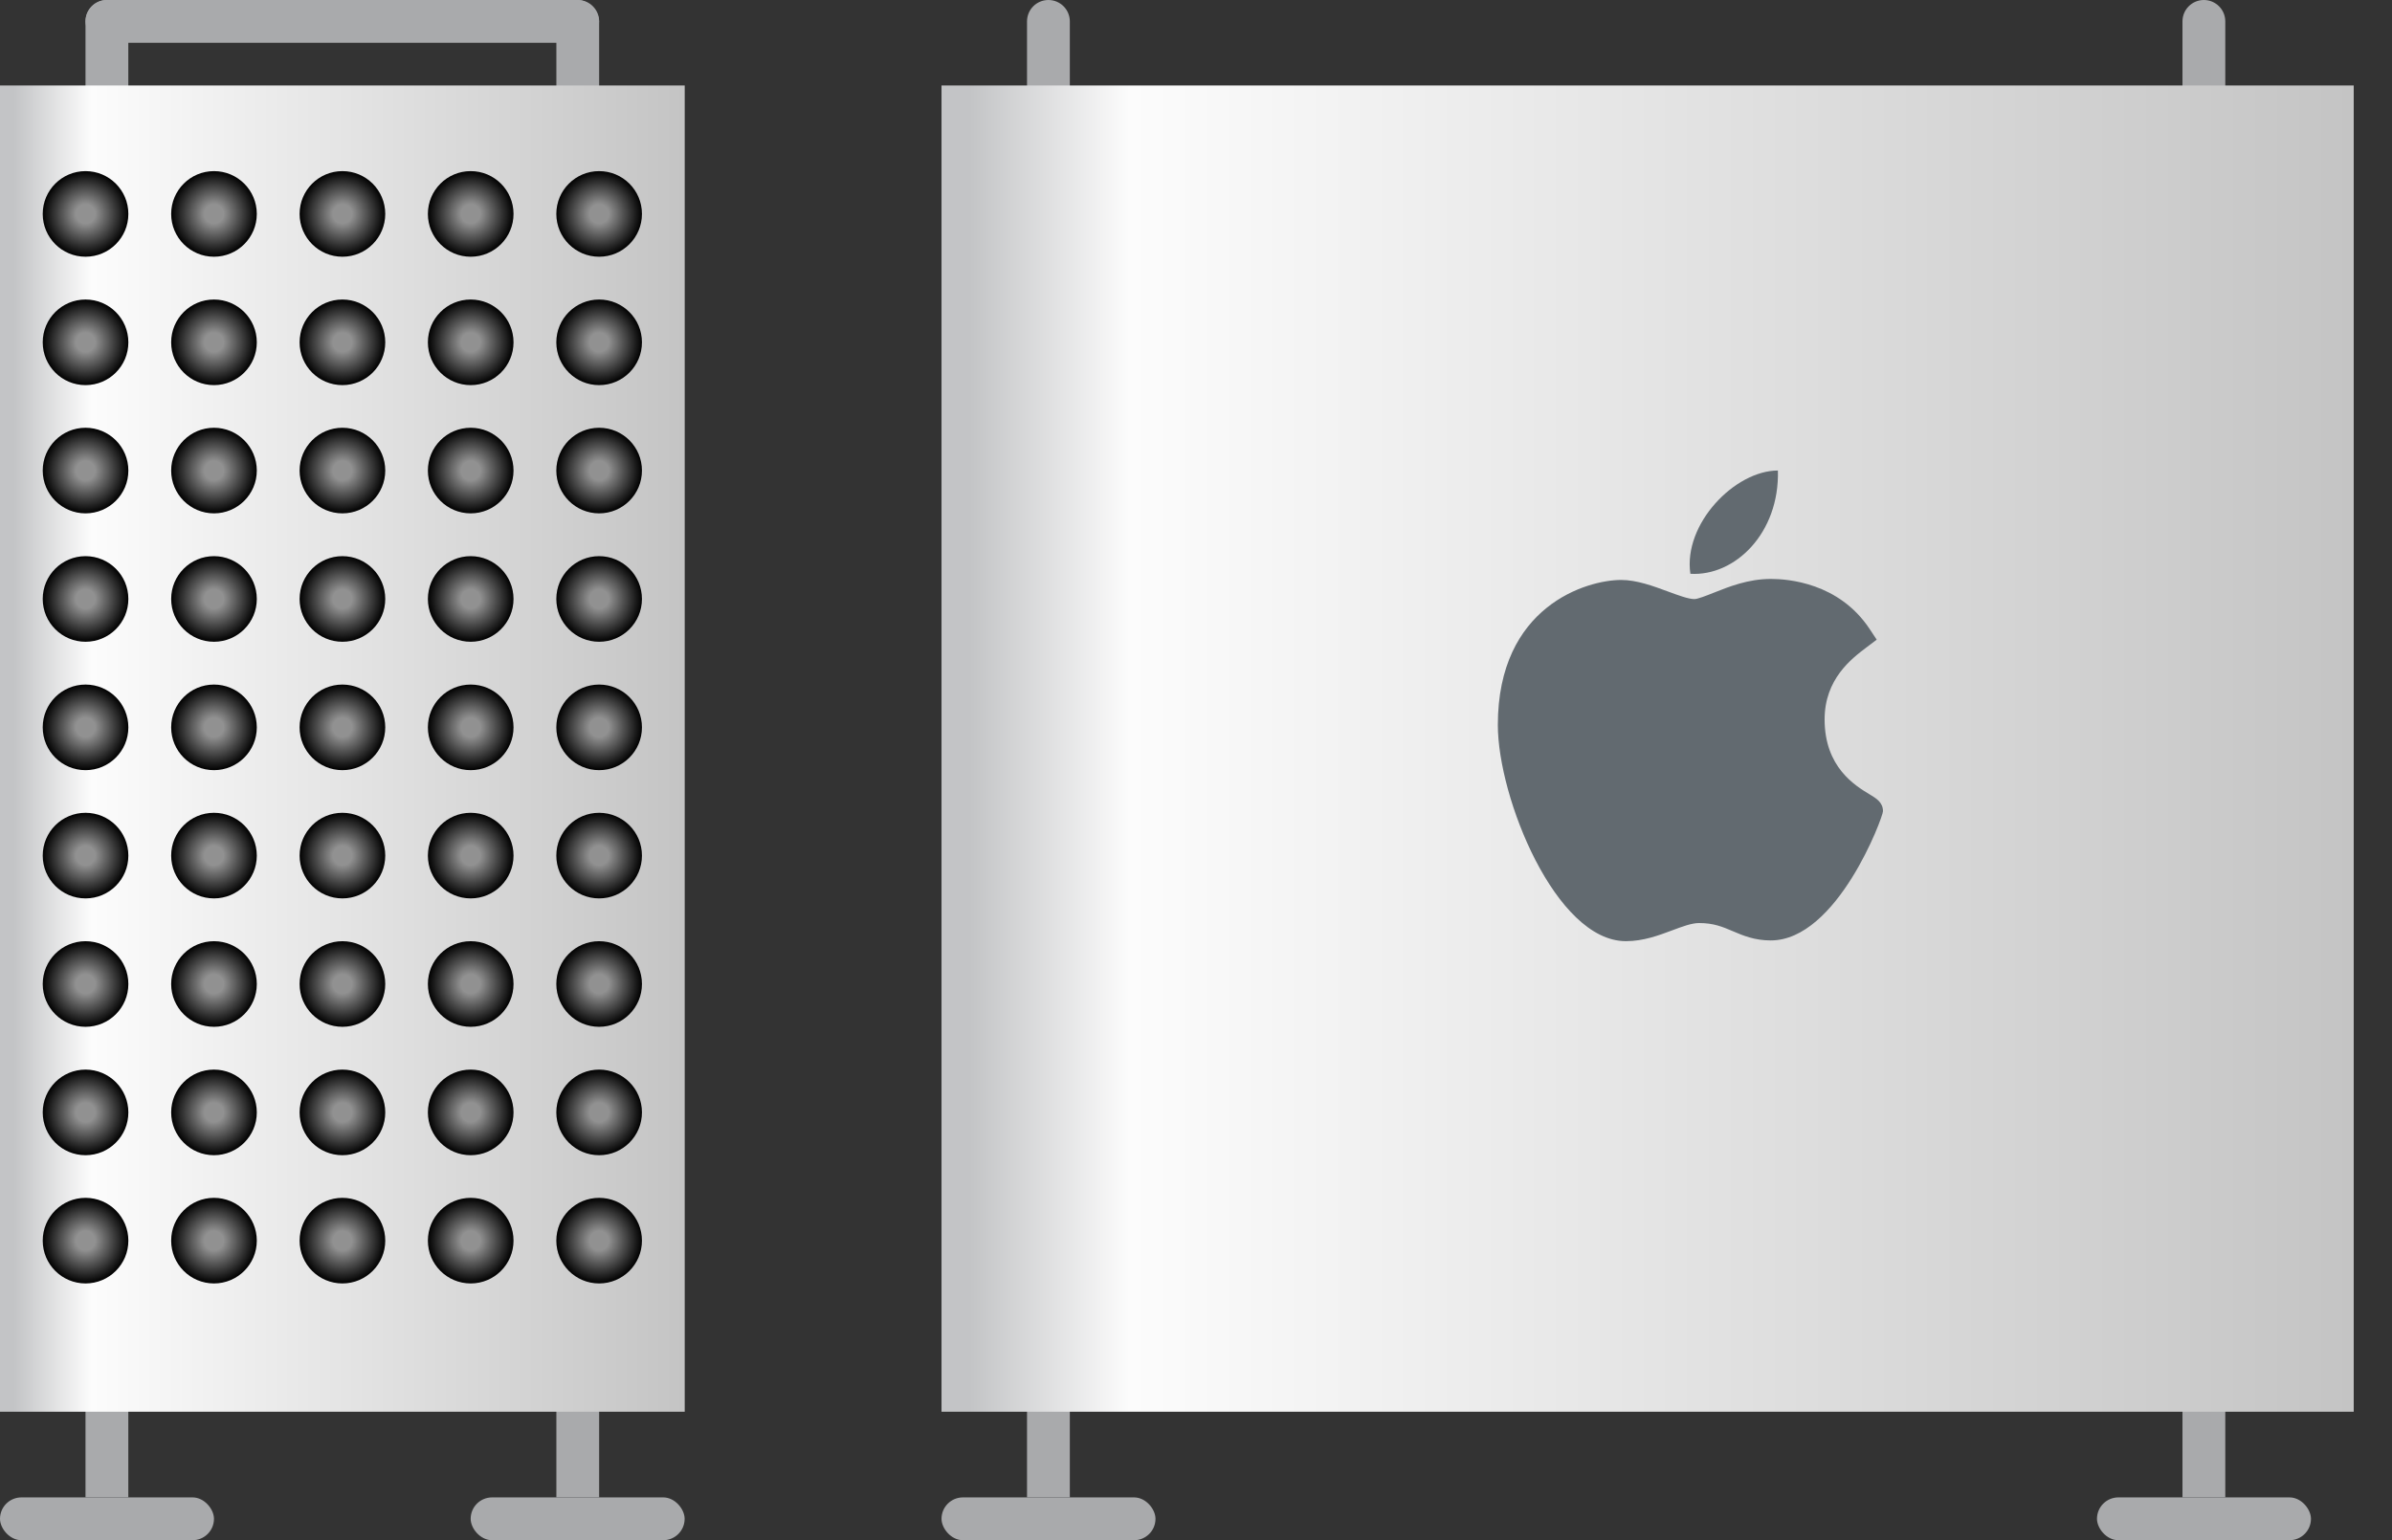
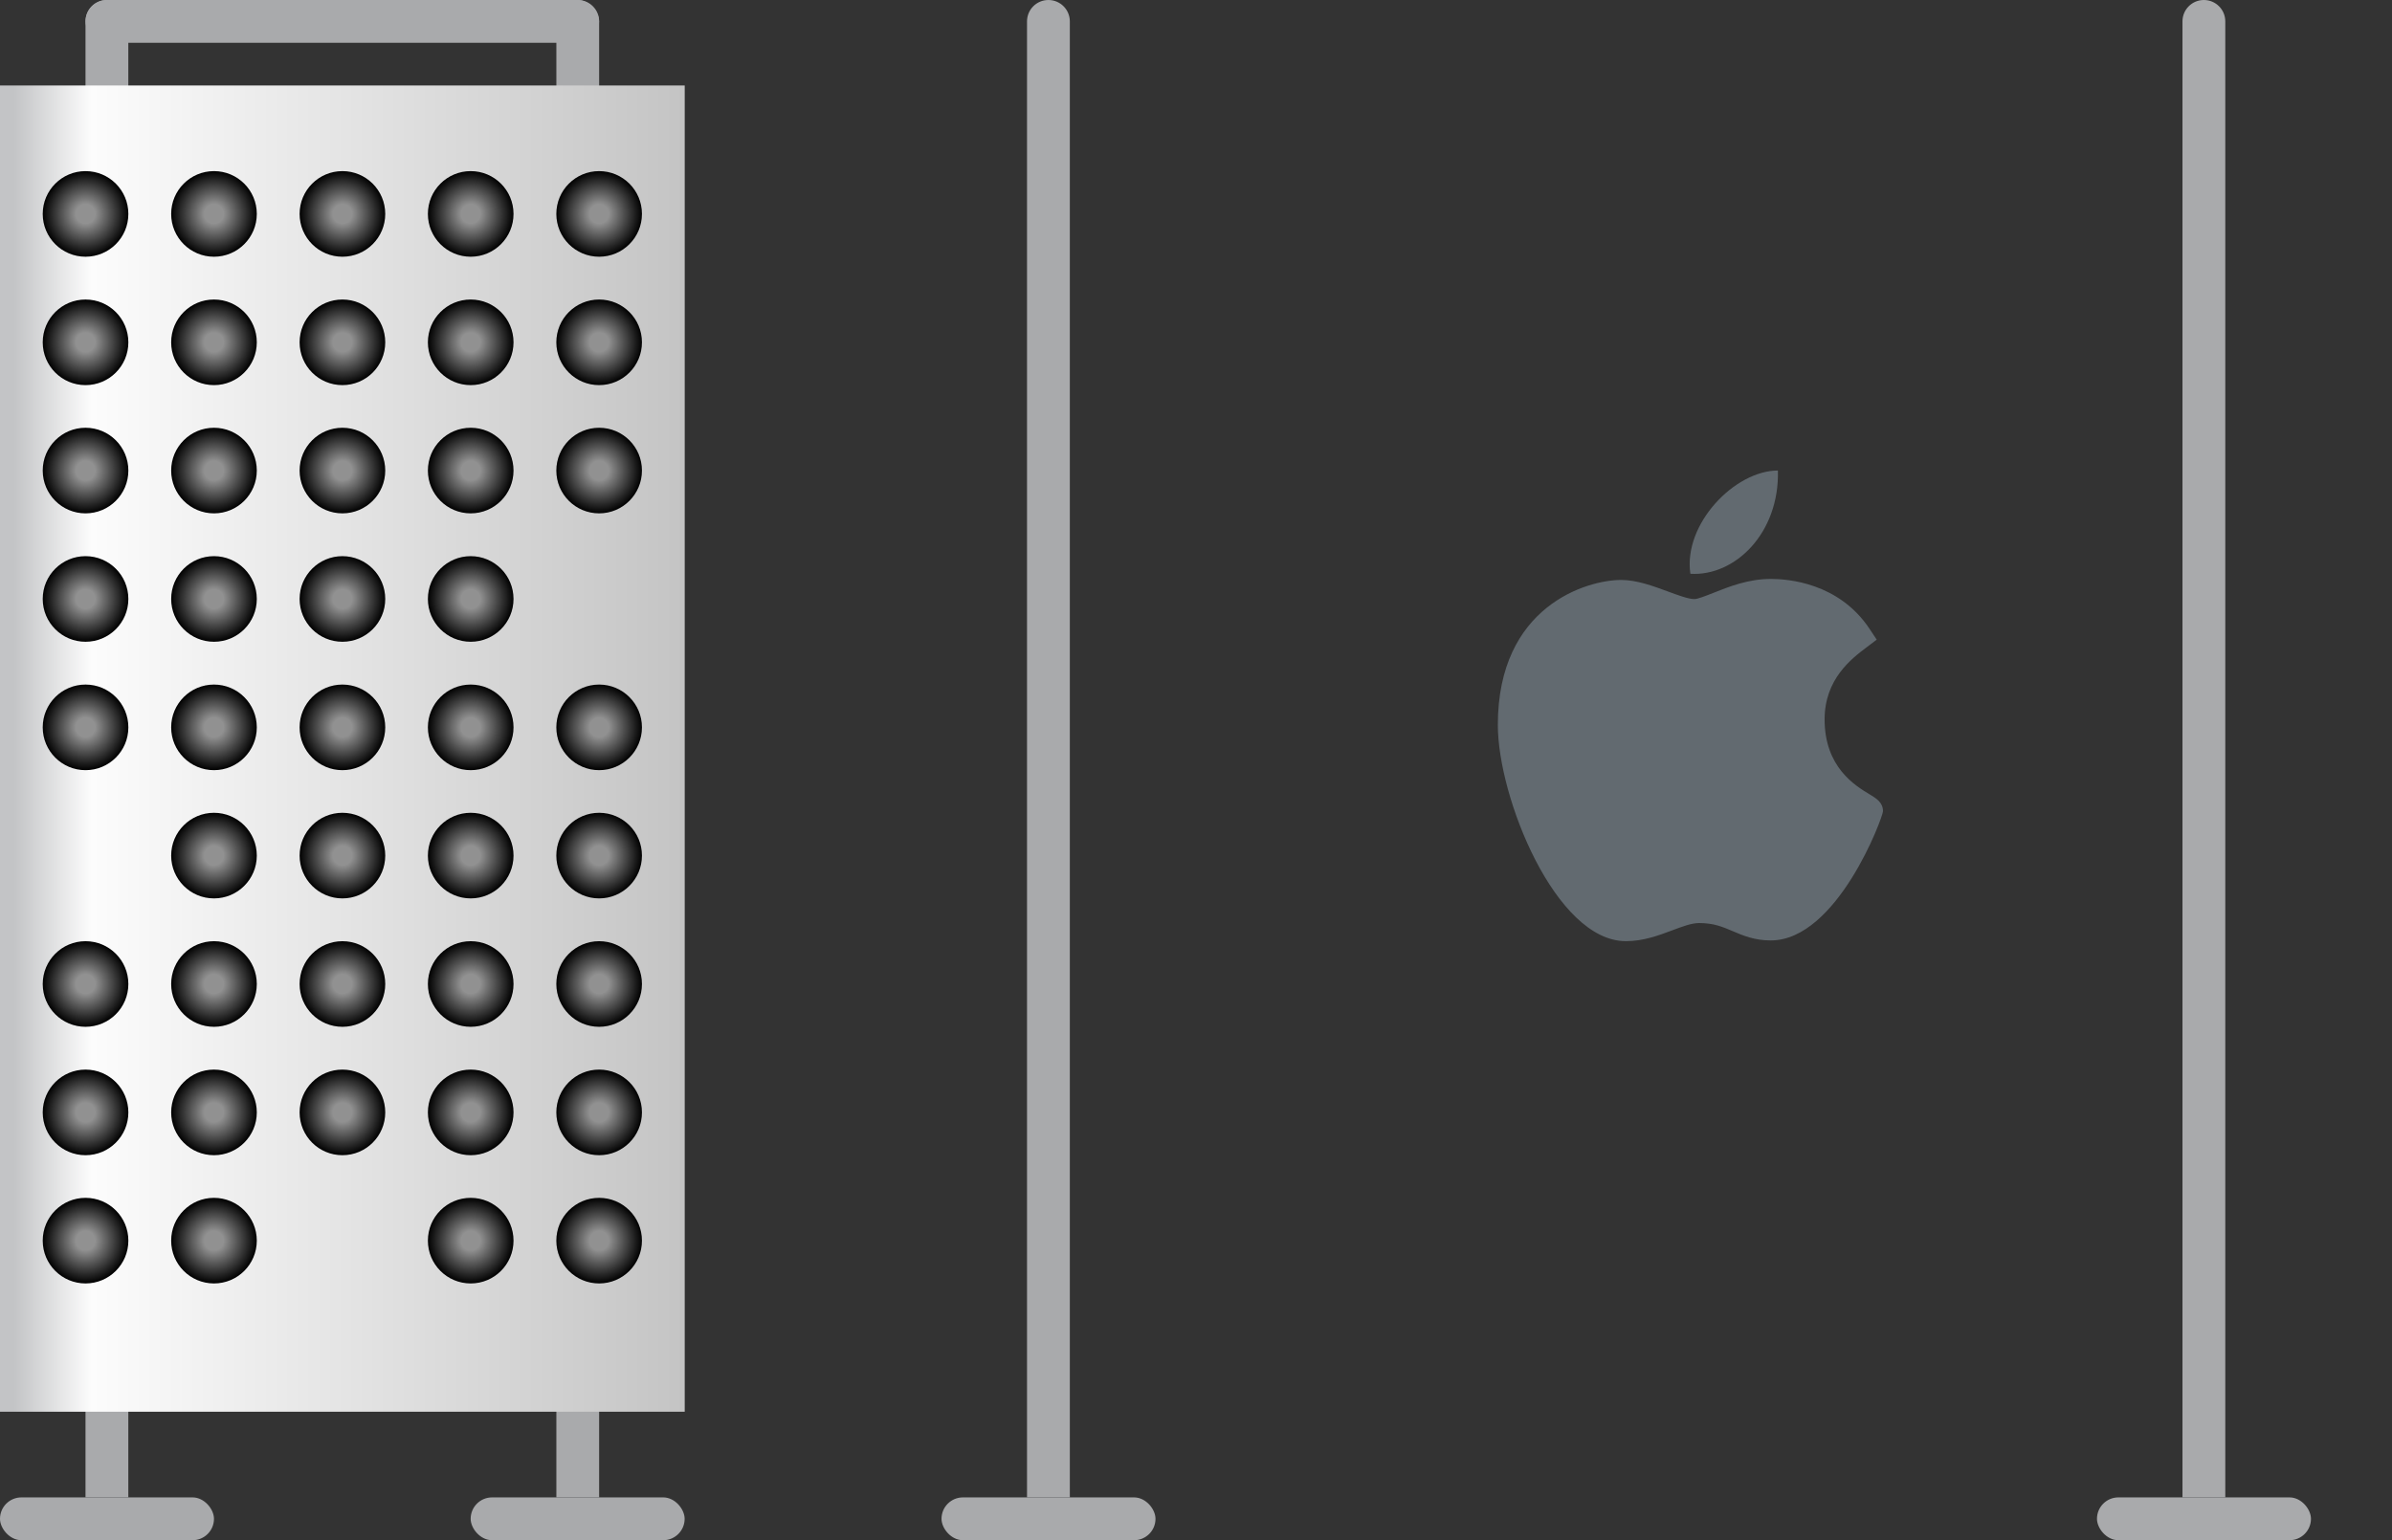
<svg xmlns="http://www.w3.org/2000/svg" width="59" height="38" viewBox="0 0 59 38" fill="none">
  <rect x="0" y="0" width="59" height="38" fill="#333333" stroke="none" />
  <path d="M25.332 0.528C25.332 0.236 25.568 0 25.86 0C26.151 0 26.388 0.236 26.388 0.528V36.944H25.332V0.528Z" fill="#A9AAAC" />
  <path d="M53.832 0.528C53.832 0.236 54.068 0 54.36 0C54.651 0 54.888 0.236 54.888 0.528V36.944H53.832V0.528Z" fill="#A9AAAC" />
-   <rect x="23.223" y="2.109" width="34.833" height="32.722" fill="url(#paint0_linear)" />
  <path d="M40.095 23.221C38.371 23.21 36.945 19.683 36.945 17.886C36.945 14.952 39.141 14.309 39.988 14.309C40.369 14.309 40.776 14.459 41.136 14.592C41.387 14.685 41.646 14.781 41.791 14.781C41.877 14.781 42.081 14.699 42.261 14.628C42.645 14.475 43.122 14.284 43.678 14.284C43.679 14.284 43.681 14.284 43.682 14.284C44.097 14.284 45.356 14.376 46.113 15.515L46.29 15.782L46.035 15.975C45.67 16.251 45.005 16.754 45.005 17.75C45.005 18.93 45.758 19.384 46.12 19.602C46.28 19.698 46.445 19.798 46.445 20.015C46.445 20.157 45.316 23.203 43.676 23.203C43.275 23.203 42.991 23.082 42.741 22.975C42.488 22.867 42.269 22.774 41.908 22.774C41.726 22.774 41.494 22.861 41.249 22.953C40.915 23.078 40.536 23.221 40.106 23.221H40.095Z" fill="#626A70" />
  <path d="M43.853 11.609C43.895 13.153 42.794 14.224 41.694 14.157C41.513 12.925 42.794 11.609 43.853 11.609Z" fill="#626A70" />
  <rect x="23.223" y="36.945" width="5.278" height="1.056" rx="0.528" fill="#A9AAAC" />
  <rect x="51.723" y="36.945" width="5.278" height="1.056" rx="0.528" fill="#A9AAAC" />
  <path d="M2.109 0.528C2.109 0.236 2.346 0 2.637 0C2.929 0 3.165 0.236 3.165 0.528V36.944H2.109V0.528Z" fill="#A9AAAC" />
  <path d="M13.723 0.528C13.723 0.236 13.959 0 14.25 0C14.542 0 14.778 0.236 14.778 0.528V36.944H13.723V0.528Z" fill="#A9AAAC" />
  <rect y="2.109" width="16.889" height="32.722" fill="url(#paint1_linear)" />
  <rect y="36.945" width="5.278" height="1.056" rx="0.528" fill="#A9AAAC" />
  <rect x="11.609" y="36.945" width="5.278" height="1.056" rx="0.528" fill="#A9AAAC" />
  <rect x="2.109" width="12.667" height="1.056" rx="0.528" fill="#A9AAAC" />
  <circle cx="2.11" cy="5.278" r="1.056" fill="url(#paint2_radial)" />
  <circle cx="5.278" cy="5.278" r="1.056" fill="url(#paint3_radial)" />
  <circle cx="8.446" cy="5.278" r="1.056" fill="url(#paint4_radial)" />
  <circle cx="11.61" cy="5.278" r="1.056" fill="url(#paint5_radial)" />
  <circle cx="14.778" cy="5.278" r="1.056" fill="url(#paint6_radial)" />
  <circle cx="2.11" cy="14.778" r="1.056" fill="url(#paint7_radial)" />
  <circle cx="2.11" cy="24.278" r="1.056" fill="url(#paint8_radial)" />
  <circle cx="5.278" cy="14.778" r="1.056" fill="url(#paint9_radial)" />
  <circle cx="5.278" cy="24.278" r="1.056" fill="url(#paint10_radial)" />
  <circle cx="8.446" cy="14.778" r="1.056" fill="url(#paint11_radial)" />
  <circle cx="8.446" cy="24.278" r="1.056" fill="url(#paint12_radial)" />
  <circle cx="11.61" cy="14.778" r="1.056" fill="url(#paint13_radial)" />
  <circle cx="11.61" cy="24.278" r="1.056" fill="url(#paint14_radial)" />
-   <circle cx="14.778" cy="14.778" r="1.056" fill="url(#paint15_radial)" />
  <circle cx="14.778" cy="24.278" r="1.056" fill="url(#paint16_radial)" />
  <circle cx="2.11" cy="8.446" r="1.056" fill="url(#paint17_radial)" />
  <circle cx="5.278" cy="8.446" r="1.056" fill="url(#paint18_radial)" />
  <circle cx="8.446" cy="8.446" r="1.056" fill="url(#paint19_radial)" />
  <circle cx="11.61" cy="8.446" r="1.056" fill="url(#paint20_radial)" />
  <circle cx="14.778" cy="8.446" r="1.056" fill="url(#paint21_radial)" />
  <circle cx="2.11" cy="17.946" r="1.056" fill="url(#paint22_radial)" />
  <circle cx="2.11" cy="27.446" r="1.056" fill="url(#paint23_radial)" />
  <circle cx="5.278" cy="17.946" r="1.056" fill="url(#paint24_radial)" />
  <circle cx="5.278" cy="27.446" r="1.056" fill="url(#paint25_radial)" />
  <circle cx="8.446" cy="17.946" r="1.056" fill="url(#paint26_radial)" />
  <circle cx="8.446" cy="27.446" r="1.056" fill="url(#paint27_radial)" />
  <circle cx="11.61" cy="17.946" r="1.056" fill="url(#paint28_radial)" />
  <circle cx="11.61" cy="27.446" r="1.056" fill="url(#paint29_radial)" />
  <circle cx="14.778" cy="17.946" r="1.056" fill="url(#paint30_radial)" />
  <circle cx="14.778" cy="27.446" r="1.056" fill="url(#paint31_radial)" />
  <circle cx="2.11" cy="11.61" r="1.056" fill="url(#paint32_radial)" />
  <circle cx="5.278" cy="11.61" r="1.056" fill="url(#paint33_radial)" />
  <circle cx="8.446" cy="11.61" r="1.056" fill="url(#paint34_radial)" />
  <circle cx="11.61" cy="11.61" r="1.056" fill="url(#paint35_radial)" />
  <circle cx="14.778" cy="11.61" r="1.056" fill="url(#paint36_radial)" />
-   <circle cx="2.11" cy="21.11" r="1.056" fill="url(#paint37_radial)" />
  <circle cx="2.11" cy="30.61" r="1.056" fill="url(#paint38_radial)" />
  <circle cx="5.278" cy="21.11" r="1.056" fill="url(#paint39_radial)" />
  <circle cx="5.278" cy="30.61" r="1.056" fill="url(#paint40_radial)" />
  <circle cx="8.446" cy="21.11" r="1.056" fill="url(#paint41_radial)" />
-   <circle cx="8.446" cy="30.61" r="1.056" fill="url(#paint42_radial)" />
  <circle cx="11.61" cy="21.11" r="1.056" fill="url(#paint43_radial)" />
  <circle cx="11.61" cy="30.61" r="1.056" fill="url(#paint44_radial)" />
  <circle cx="14.778" cy="21.11" r="1.056" fill="url(#paint45_radial)" />
  <circle cx="14.778" cy="30.61" r="1.056" fill="url(#paint46_radial)" />
  <defs>
    <linearGradient id="paint0_linear" x1="23.75" y1="17.943" x2="58.056" y2="17.943" gradientUnits="userSpaceOnUse">
      <stop offset="0.005" stop-color="#C3C4C6" />
      <stop offset="0.12" stop-color="#FCFCFC" />
      <stop offset="1" stop-color="#C4C4C4" />
    </linearGradient>
    <linearGradient id="paint1_linear" x1="0.256" y1="17.943" x2="16.889" y2="17.943" gradientUnits="userSpaceOnUse">
      <stop offset="0.005" stop-color="#C3C4C6" />
      <stop offset="0.12" stop-color="#FCFCFC" />
      <stop offset="1" stop-color="#C4C4C4" />
    </linearGradient>
    <radialGradient id="paint2_radial" cx="0" cy="0" r="1" gradientUnits="userSpaceOnUse" gradientTransform="translate(2.11 5.278) rotate(90) scale(1.056)">
      <stop offset="0.224" stop-color="#919191" />
      <stop offset="1" stop-color="#010101" />
    </radialGradient>
    <radialGradient id="paint3_radial" cx="0" cy="0" r="1" gradientUnits="userSpaceOnUse" gradientTransform="translate(5.278 5.278) rotate(90) scale(1.056)">
      <stop offset="0.224" stop-color="#919191" />
      <stop offset="1" stop-color="#010101" />
    </radialGradient>
    <radialGradient id="paint4_radial" cx="0" cy="0" r="1" gradientUnits="userSpaceOnUse" gradientTransform="translate(8.446 5.278) rotate(90) scale(1.056)">
      <stop offset="0.224" stop-color="#919191" />
      <stop offset="1" stop-color="#010101" />
    </radialGradient>
    <radialGradient id="paint5_radial" cx="0" cy="0" r="1" gradientUnits="userSpaceOnUse" gradientTransform="translate(11.61 5.278) rotate(90) scale(1.056)">
      <stop offset="0.224" stop-color="#919191" />
      <stop offset="1" stop-color="#010101" />
    </radialGradient>
    <radialGradient id="paint6_radial" cx="0" cy="0" r="1" gradientUnits="userSpaceOnUse" gradientTransform="translate(14.778 5.278) rotate(90) scale(1.056)">
      <stop offset="0.224" stop-color="#919191" />
      <stop offset="1" stop-color="#010101" />
    </radialGradient>
    <radialGradient id="paint7_radial" cx="0" cy="0" r="1" gradientUnits="userSpaceOnUse" gradientTransform="translate(2.11 14.778) rotate(90) scale(1.056)">
      <stop offset="0.224" stop-color="#919191" />
      <stop offset="1" stop-color="#010101" />
    </radialGradient>
    <radialGradient id="paint8_radial" cx="0" cy="0" r="1" gradientUnits="userSpaceOnUse" gradientTransform="translate(2.11 24.278) rotate(90) scale(1.056)">
      <stop offset="0.224" stop-color="#919191" />
      <stop offset="1" stop-color="#010101" />
    </radialGradient>
    <radialGradient id="paint9_radial" cx="0" cy="0" r="1" gradientUnits="userSpaceOnUse" gradientTransform="translate(5.278 14.778) rotate(90) scale(1.056)">
      <stop offset="0.224" stop-color="#919191" />
      <stop offset="1" stop-color="#010101" />
    </radialGradient>
    <radialGradient id="paint10_radial" cx="0" cy="0" r="1" gradientUnits="userSpaceOnUse" gradientTransform="translate(5.278 24.278) rotate(90) scale(1.056)">
      <stop offset="0.224" stop-color="#919191" />
      <stop offset="1" stop-color="#010101" />
    </radialGradient>
    <radialGradient id="paint11_radial" cx="0" cy="0" r="1" gradientUnits="userSpaceOnUse" gradientTransform="translate(8.446 14.778) rotate(90) scale(1.056)">
      <stop offset="0.224" stop-color="#919191" />
      <stop offset="1" stop-color="#010101" />
    </radialGradient>
    <radialGradient id="paint12_radial" cx="0" cy="0" r="1" gradientUnits="userSpaceOnUse" gradientTransform="translate(8.446 24.278) rotate(90) scale(1.056)">
      <stop offset="0.224" stop-color="#919191" />
      <stop offset="1" stop-color="#010101" />
    </radialGradient>
    <radialGradient id="paint13_radial" cx="0" cy="0" r="1" gradientUnits="userSpaceOnUse" gradientTransform="translate(11.61 14.778) rotate(90) scale(1.056)">
      <stop offset="0.224" stop-color="#919191" />
      <stop offset="1" stop-color="#010101" />
    </radialGradient>
    <radialGradient id="paint14_radial" cx="0" cy="0" r="1" gradientUnits="userSpaceOnUse" gradientTransform="translate(11.61 24.278) rotate(90) scale(1.056)">
      <stop offset="0.224" stop-color="#919191" />
      <stop offset="1" stop-color="#010101" />
    </radialGradient>
    <radialGradient id="paint15_radial" cx="0" cy="0" r="1" gradientUnits="userSpaceOnUse" gradientTransform="translate(14.778 14.778) rotate(90) scale(1.056)">
      <stop offset="0.224" stop-color="#919191" />
      <stop offset="1" stop-color="#010101" />
    </radialGradient>
    <radialGradient id="paint16_radial" cx="0" cy="0" r="1" gradientUnits="userSpaceOnUse" gradientTransform="translate(14.778 24.278) rotate(90) scale(1.056)">
      <stop offset="0.224" stop-color="#919191" />
      <stop offset="1" stop-color="#010101" />
    </radialGradient>
    <radialGradient id="paint17_radial" cx="0" cy="0" r="1" gradientUnits="userSpaceOnUse" gradientTransform="translate(2.11 8.446) rotate(90) scale(1.056)">
      <stop offset="0.224" stop-color="#919191" />
      <stop offset="1" stop-color="#010101" />
    </radialGradient>
    <radialGradient id="paint18_radial" cx="0" cy="0" r="1" gradientUnits="userSpaceOnUse" gradientTransform="translate(5.278 8.446) rotate(90) scale(1.056)">
      <stop offset="0.224" stop-color="#919191" />
      <stop offset="1" stop-color="#010101" />
    </radialGradient>
    <radialGradient id="paint19_radial" cx="0" cy="0" r="1" gradientUnits="userSpaceOnUse" gradientTransform="translate(8.446 8.446) rotate(90) scale(1.056)">
      <stop offset="0.224" stop-color="#919191" />
      <stop offset="1" stop-color="#010101" />
    </radialGradient>
    <radialGradient id="paint20_radial" cx="0" cy="0" r="1" gradientUnits="userSpaceOnUse" gradientTransform="translate(11.61 8.446) rotate(90) scale(1.056)">
      <stop offset="0.224" stop-color="#919191" />
      <stop offset="1" stop-color="#010101" />
    </radialGradient>
    <radialGradient id="paint21_radial" cx="0" cy="0" r="1" gradientUnits="userSpaceOnUse" gradientTransform="translate(14.778 8.446) rotate(90) scale(1.056)">
      <stop offset="0.224" stop-color="#919191" />
      <stop offset="1" stop-color="#010101" />
    </radialGradient>
    <radialGradient id="paint22_radial" cx="0" cy="0" r="1" gradientUnits="userSpaceOnUse" gradientTransform="translate(2.11 17.946) rotate(90) scale(1.056)">
      <stop offset="0.224" stop-color="#919191" />
      <stop offset="1" stop-color="#010101" />
    </radialGradient>
    <radialGradient id="paint23_radial" cx="0" cy="0" r="1" gradientUnits="userSpaceOnUse" gradientTransform="translate(2.11 27.446) rotate(90) scale(1.056)">
      <stop offset="0.224" stop-color="#919191" />
      <stop offset="1" stop-color="#010101" />
    </radialGradient>
    <radialGradient id="paint24_radial" cx="0" cy="0" r="1" gradientUnits="userSpaceOnUse" gradientTransform="translate(5.278 17.946) rotate(90) scale(1.056)">
      <stop offset="0.224" stop-color="#919191" />
      <stop offset="1" stop-color="#010101" />
    </radialGradient>
    <radialGradient id="paint25_radial" cx="0" cy="0" r="1" gradientUnits="userSpaceOnUse" gradientTransform="translate(5.278 27.446) rotate(90) scale(1.056)">
      <stop offset="0.224" stop-color="#919191" />
      <stop offset="1" stop-color="#010101" />
    </radialGradient>
    <radialGradient id="paint26_radial" cx="0" cy="0" r="1" gradientUnits="userSpaceOnUse" gradientTransform="translate(8.446 17.946) rotate(90) scale(1.056)">
      <stop offset="0.224" stop-color="#919191" />
      <stop offset="1" stop-color="#010101" />
    </radialGradient>
    <radialGradient id="paint27_radial" cx="0" cy="0" r="1" gradientUnits="userSpaceOnUse" gradientTransform="translate(8.446 27.446) rotate(90) scale(1.056)">
      <stop offset="0.224" stop-color="#919191" />
      <stop offset="1" stop-color="#010101" />
    </radialGradient>
    <radialGradient id="paint28_radial" cx="0" cy="0" r="1" gradientUnits="userSpaceOnUse" gradientTransform="translate(11.61 17.946) rotate(90) scale(1.056)">
      <stop offset="0.224" stop-color="#919191" />
      <stop offset="1" stop-color="#010101" />
    </radialGradient>
    <radialGradient id="paint29_radial" cx="0" cy="0" r="1" gradientUnits="userSpaceOnUse" gradientTransform="translate(11.61 27.446) rotate(90) scale(1.056)">
      <stop offset="0.224" stop-color="#919191" />
      <stop offset="1" stop-color="#010101" />
    </radialGradient>
    <radialGradient id="paint30_radial" cx="0" cy="0" r="1" gradientUnits="userSpaceOnUse" gradientTransform="translate(14.778 17.946) rotate(90) scale(1.056)">
      <stop offset="0.224" stop-color="#919191" />
      <stop offset="1" stop-color="#010101" />
    </radialGradient>
    <radialGradient id="paint31_radial" cx="0" cy="0" r="1" gradientUnits="userSpaceOnUse" gradientTransform="translate(14.778 27.446) rotate(90) scale(1.056)">
      <stop offset="0.224" stop-color="#919191" />
      <stop offset="1" stop-color="#010101" />
    </radialGradient>
    <radialGradient id="paint32_radial" cx="0" cy="0" r="1" gradientUnits="userSpaceOnUse" gradientTransform="translate(2.11 11.61) rotate(90) scale(1.056)">
      <stop offset="0.224" stop-color="#919191" />
      <stop offset="1" stop-color="#010101" />
    </radialGradient>
    <radialGradient id="paint33_radial" cx="0" cy="0" r="1" gradientUnits="userSpaceOnUse" gradientTransform="translate(5.278 11.61) rotate(90) scale(1.056)">
      <stop offset="0.224" stop-color="#919191" />
      <stop offset="1" stop-color="#010101" />
    </radialGradient>
    <radialGradient id="paint34_radial" cx="0" cy="0" r="1" gradientUnits="userSpaceOnUse" gradientTransform="translate(8.446 11.61) rotate(90) scale(1.056)">
      <stop offset="0.224" stop-color="#919191" />
      <stop offset="1" stop-color="#010101" />
    </radialGradient>
    <radialGradient id="paint35_radial" cx="0" cy="0" r="1" gradientUnits="userSpaceOnUse" gradientTransform="translate(11.61 11.61) rotate(90) scale(1.056)">
      <stop offset="0.224" stop-color="#919191" />
      <stop offset="1" stop-color="#010101" />
    </radialGradient>
    <radialGradient id="paint36_radial" cx="0" cy="0" r="1" gradientUnits="userSpaceOnUse" gradientTransform="translate(14.778 11.61) rotate(90) scale(1.056)">
      <stop offset="0.224" stop-color="#919191" />
      <stop offset="1" stop-color="#010101" />
    </radialGradient>
    <radialGradient id="paint37_radial" cx="0" cy="0" r="1" gradientUnits="userSpaceOnUse" gradientTransform="translate(2.11 21.11) rotate(90) scale(1.056)">
      <stop offset="0.224" stop-color="#919191" />
      <stop offset="1" stop-color="#010101" />
    </radialGradient>
    <radialGradient id="paint38_radial" cx="0" cy="0" r="1" gradientUnits="userSpaceOnUse" gradientTransform="translate(2.11 30.61) rotate(90) scale(1.056)">
      <stop offset="0.224" stop-color="#919191" />
      <stop offset="1" stop-color="#010101" />
    </radialGradient>
    <radialGradient id="paint39_radial" cx="0" cy="0" r="1" gradientUnits="userSpaceOnUse" gradientTransform="translate(5.278 21.11) rotate(90) scale(1.056)">
      <stop offset="0.224" stop-color="#919191" />
      <stop offset="1" stop-color="#010101" />
    </radialGradient>
    <radialGradient id="paint40_radial" cx="0" cy="0" r="1" gradientUnits="userSpaceOnUse" gradientTransform="translate(5.278 30.61) rotate(90) scale(1.056)">
      <stop offset="0.224" stop-color="#919191" />
      <stop offset="1" stop-color="#010101" />
    </radialGradient>
    <radialGradient id="paint41_radial" cx="0" cy="0" r="1" gradientUnits="userSpaceOnUse" gradientTransform="translate(8.446 21.11) rotate(90) scale(1.056)">
      <stop offset="0.224" stop-color="#919191" />
      <stop offset="1" stop-color="#010101" />
    </radialGradient>
    <radialGradient id="paint42_radial" cx="0" cy="0" r="1" gradientUnits="userSpaceOnUse" gradientTransform="translate(8.446 30.61) rotate(90) scale(1.056)">
      <stop offset="0.224" stop-color="#919191" />
      <stop offset="1" stop-color="#010101" />
    </radialGradient>
    <radialGradient id="paint43_radial" cx="0" cy="0" r="1" gradientUnits="userSpaceOnUse" gradientTransform="translate(11.61 21.11) rotate(90) scale(1.056)">
      <stop offset="0.224" stop-color="#919191" />
      <stop offset="1" stop-color="#010101" />
    </radialGradient>
    <radialGradient id="paint44_radial" cx="0" cy="0" r="1" gradientUnits="userSpaceOnUse" gradientTransform="translate(11.61 30.61) rotate(90) scale(1.056)">
      <stop offset="0.224" stop-color="#919191" />
      <stop offset="1" stop-color="#010101" />
    </radialGradient>
    <radialGradient id="paint45_radial" cx="0" cy="0" r="1" gradientUnits="userSpaceOnUse" gradientTransform="translate(14.778 21.11) rotate(90) scale(1.056)">
      <stop offset="0.224" stop-color="#919191" />
      <stop offset="1" stop-color="#010101" />
    </radialGradient>
    <radialGradient id="paint46_radial" cx="0" cy="0" r="1" gradientUnits="userSpaceOnUse" gradientTransform="translate(14.778 30.61) rotate(90) scale(1.056)">
      <stop offset="0.224" stop-color="#919191" />
      <stop offset="1" stop-color="#010101" />
    </radialGradient>
  </defs>
</svg>